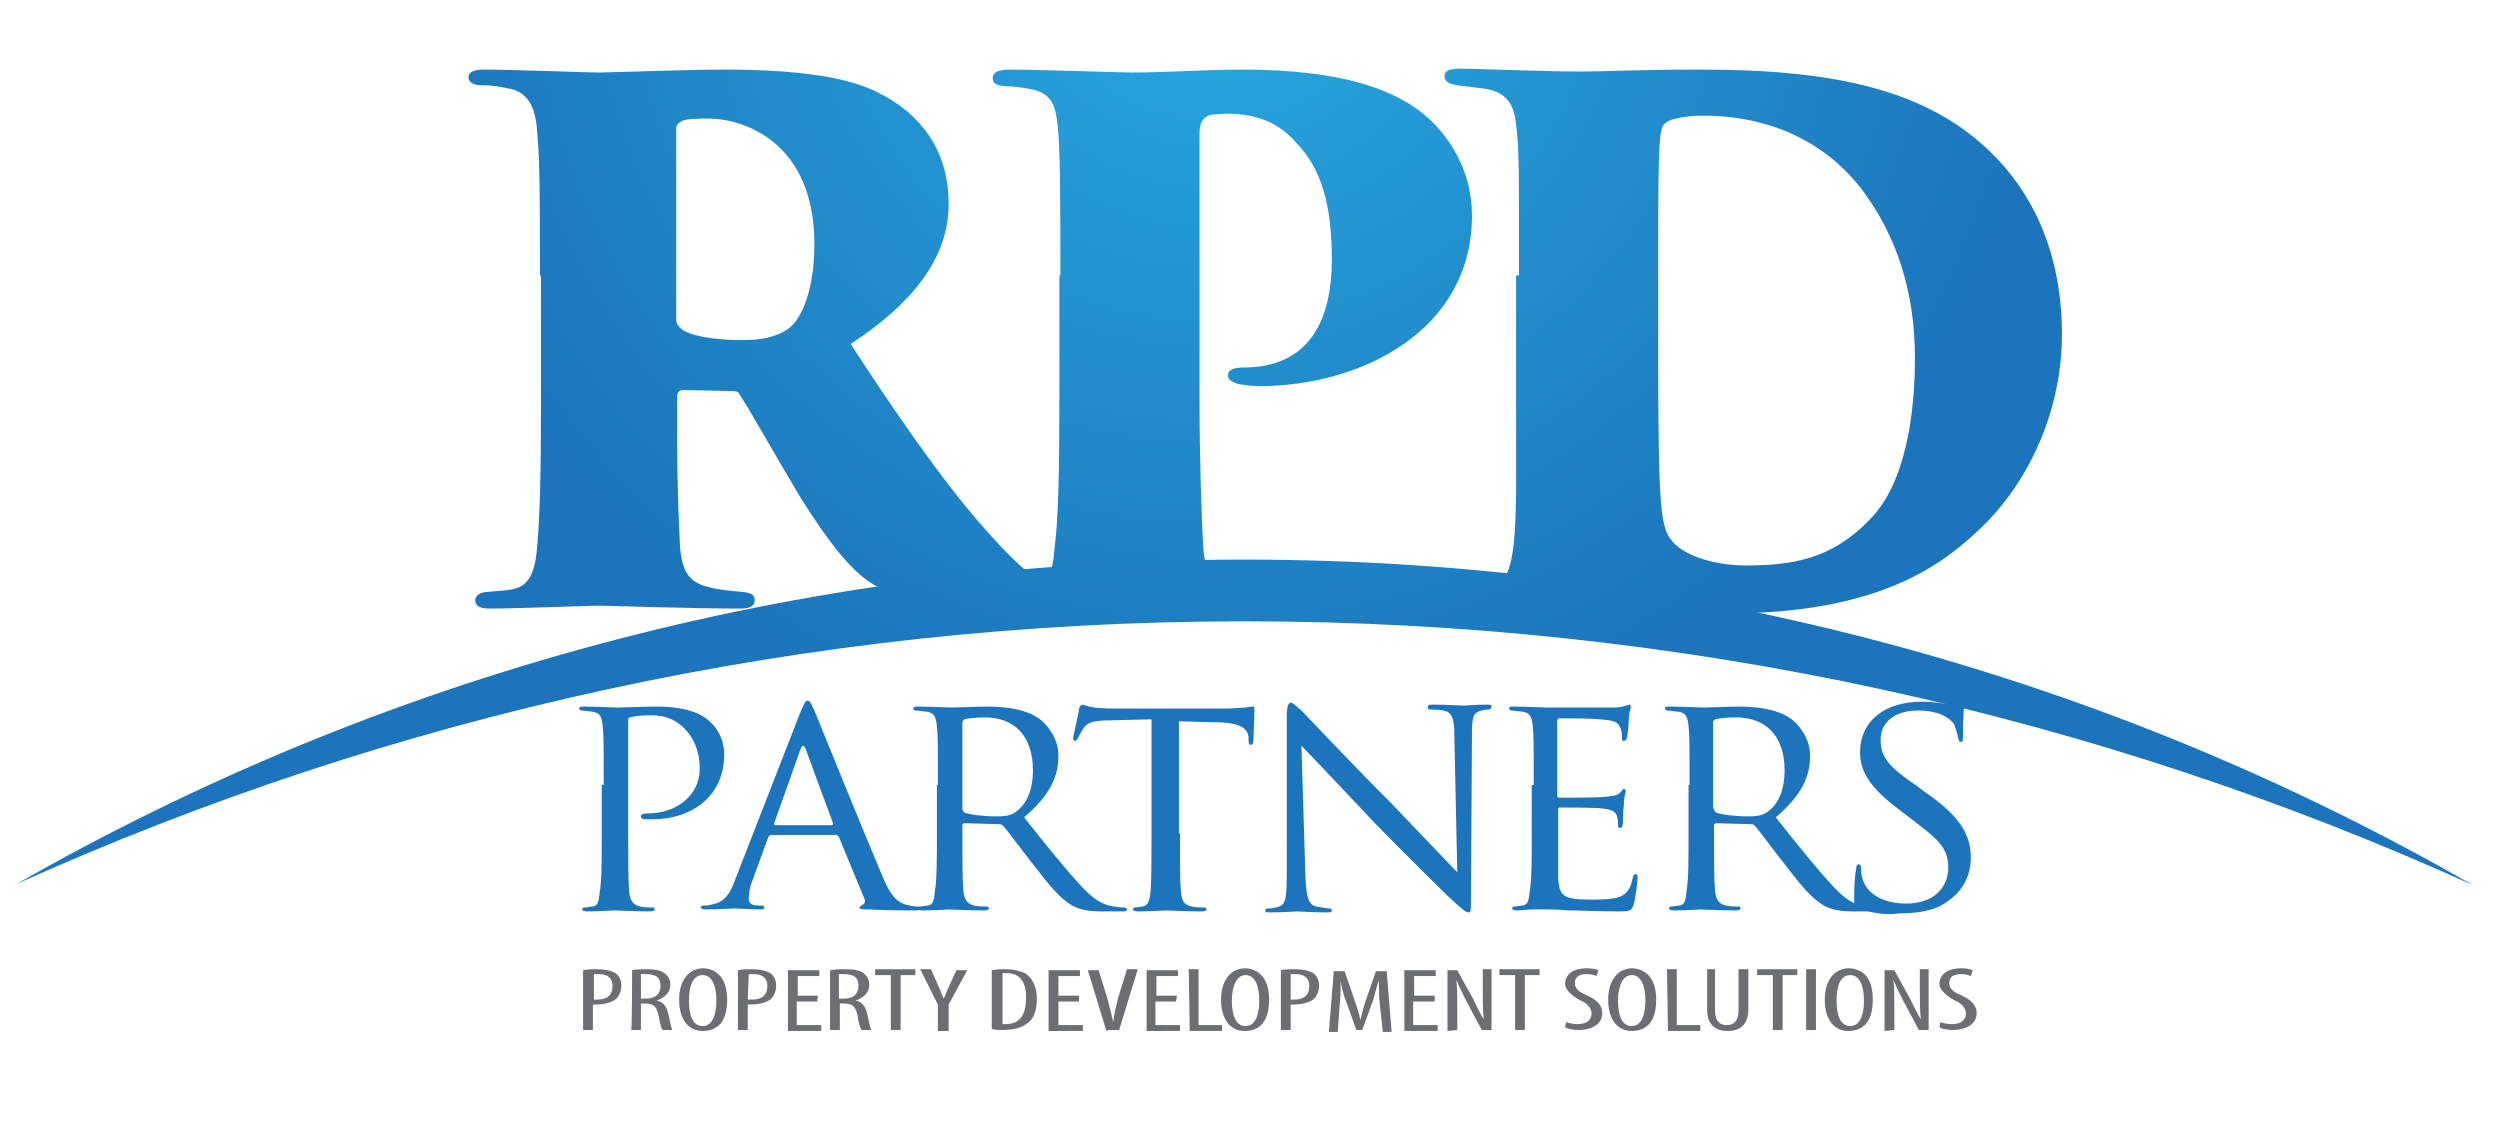
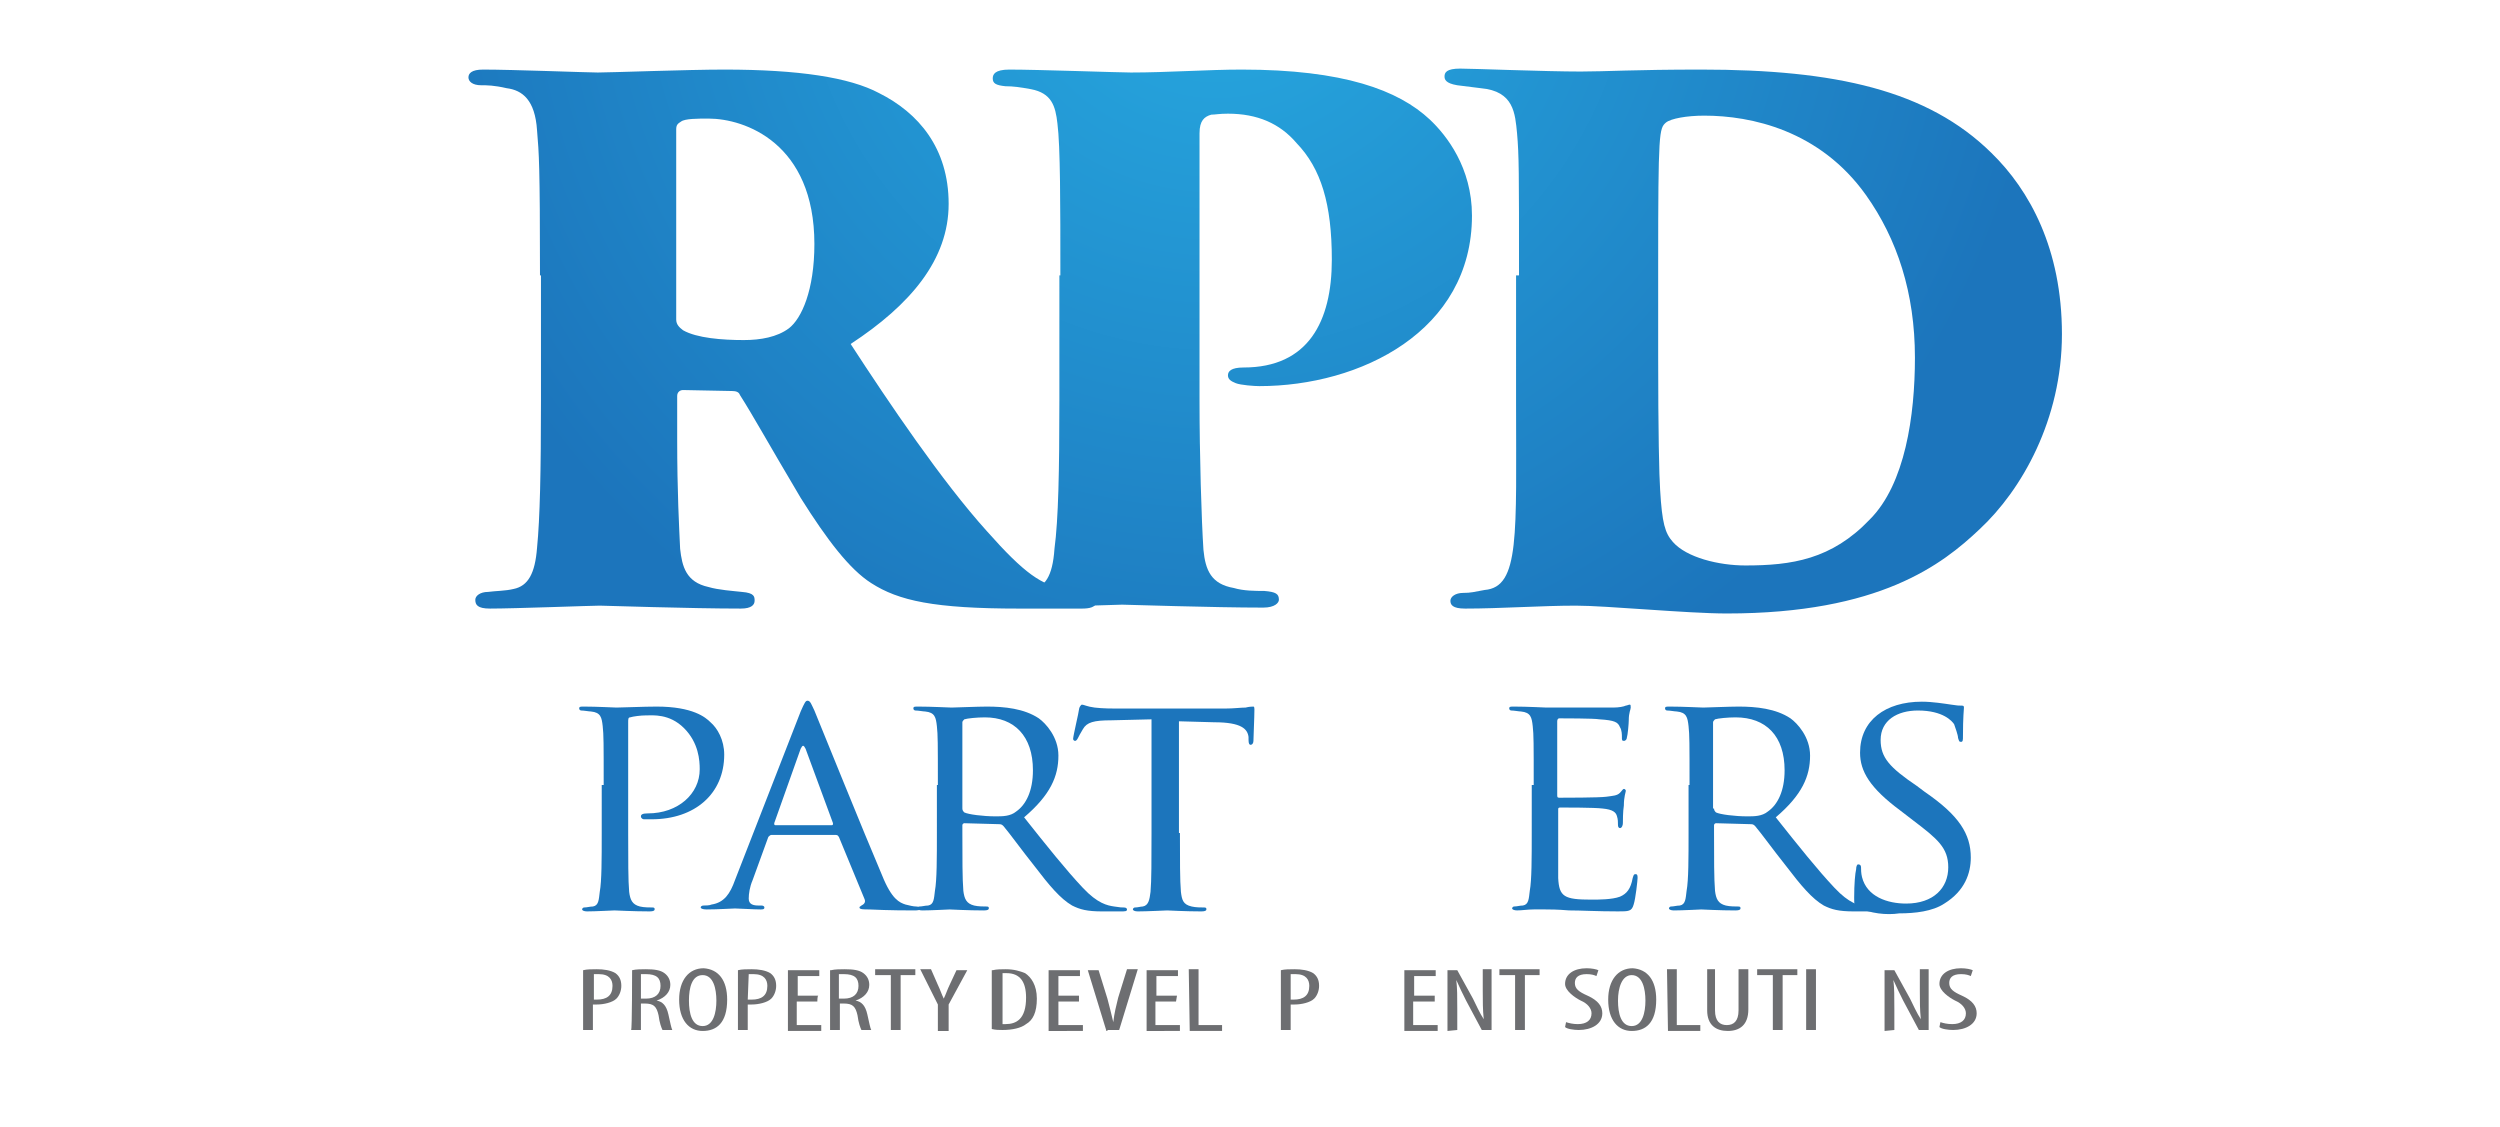
<svg xmlns="http://www.w3.org/2000/svg" version="1.1" id="Layer_1" x="0px" y="0px" viewBox="0 40.9 255.1 115" enable-background="new 0 40.9 255.1 115" xml:space="preserve">
  <g>
    <g enable-background="new    ">
      <path fill="#1C75BC" d="M61.6,121c0-4.3,0-5.1-0.1-6c-0.1-0.9-0.2-1.4-1.2-1.5c-0.2,0-0.7-0.1-1-0.1c-0.1,0-0.2-0.1-0.2-0.2    c0-0.2,0.1-0.2,0.5-0.2c1.3,0,3.1,0.1,3.3,0.1c0.6,0,2.8-0.1,4.1-0.1c3.7,0,5,1.1,5.5,1.6c0.7,0.6,1.4,1.8,1.4,3.3    c0,4-3,6.6-7.4,6.6c-0.2,0-0.7,0-0.8,0c-0.1,0-0.3-0.1-0.3-0.3c0-0.2,0.2-0.3,0.7-0.3c3.1,0,5.3-2,5.3-4.5c0-0.9-0.1-2.7-1.6-4.2    c-1.5-1.5-3.2-1.3-3.9-1.3c-0.5,0-1.3,0.1-1.6,0.2c-0.2,0-0.2,0.2-0.2,0.5v11.3c0,2.7,0,4.9,0.1,6c0.1,0.8,0.3,1.3,1.1,1.5    c0.4,0.1,1,0.1,1.3,0.1c0.2,0,0.2,0.1,0.2,0.2c0,0.1-0.1,0.2-0.5,0.2c-1.6,0-3.5-0.1-3.6-0.1s-2,0.1-2.8,0.1    c-0.3,0-0.5-0.1-0.5-0.2c0-0.1,0.1-0.2,0.2-0.2c0.3,0,0.6-0.1,0.9-0.1c0.6-0.1,0.6-0.7,0.7-1.5c0.2-1.1,0.2-3.3,0.2-6V121H61.6z" />
      <path fill="#1C75BC" d="M81.7,113.5c0.4-0.9,0.5-1.1,0.7-1.1c0.3,0,0.4,0.4,0.7,1c0.5,1.2,5.1,12.6,6.9,16.8c1,2.5,1.8,2.8,2.4,3    c0.4,0.1,0.8,0.2,1.1,0.2c0.2,0,0.4,0.1,0.4,0.2c0,0.2-0.3,0.2-0.7,0.2c-0.4,0-2.5,0-4.5-0.1c-0.6,0-1,0-1-0.2    c0-0.1,0.1-0.1,0.2-0.2c0.2-0.1,0.5-0.3,0.3-0.7l-2.6-6.3c-0.1-0.1-0.1-0.2-0.3-0.2h-6.6c-0.1,0-0.2,0.1-0.3,0.2l-1.6,4.4    c-0.3,0.7-0.4,1.4-0.4,1.9c0,0.6,0.5,0.7,1,0.7h0.3c0.2,0,0.3,0.1,0.3,0.2c0,0.2-0.2,0.2-0.4,0.2c-0.7,0-2.2-0.1-2.6-0.1    c-0.3,0-1.7,0.1-2.9,0.1c-0.4,0-0.6-0.1-0.6-0.2c0-0.1,0.1-0.2,0.3-0.2c0.2,0,0.6,0,0.8-0.1c1.3-0.2,1.9-1.1,2.4-2.5L81.7,113.5z     M84.9,125.1c0.1,0,0.1-0.1,0.1-0.2l-2.8-7.6c-0.2-0.4-0.3-0.4-0.5,0l-2.7,7.6c0,0.1,0,0.2,0.1,0.2H84.9z" />
      <path fill="#1C75BC" d="M95.7,121c0-4.3,0-5.1-0.1-6c-0.1-0.9-0.2-1.4-1.2-1.5c-0.2,0-0.7-0.1-1-0.1c-0.1,0-0.2-0.1-0.2-0.2    c0-0.2,0.1-0.2,0.5-0.2c1.3,0,3.2,0.1,3.4,0.1c0.3,0,2.7-0.1,3.6-0.1c1.8,0,3.8,0.2,5.3,1.2c0.7,0.5,2,1.9,2,3.8    c0,2.1-0.8,4-3.5,6.3c2.3,2.9,4.3,5.4,6,7.2c1.5,1.6,2.5,1.8,3.2,1.9c0.6,0.1,0.8,0.1,1,0.1s0.3,0.1,0.3,0.2    c0,0.2-0.2,0.2-0.7,0.2h-1.8c-1.6,0-2.3-0.2-3.1-0.6c-1.2-0.7-2.3-2-3.9-4.1c-1.2-1.5-2.5-3.3-3.1-4c-0.1-0.1-0.2-0.2-0.4-0.2    l-3.6-0.1c-0.1,0-0.2,0.1-0.2,0.2v0.7c0,2.7,0,4.8,0.1,6c0.1,0.8,0.3,1.3,1.1,1.5c0.4,0.1,1,0.1,1.3,0.1c0.2,0,0.2,0.1,0.2,0.2    c0,0.1-0.1,0.2-0.5,0.2c-1.6,0-3.4-0.1-3.5-0.1c0,0-2,0.1-2.8,0.1c-0.3,0-0.5-0.1-0.5-0.2c0-0.1,0.1-0.2,0.2-0.2    c0.3,0,0.6-0.1,0.9-0.1c0.6-0.1,0.6-0.7,0.7-1.5c0.2-1.1,0.2-3.3,0.2-6V121H95.7z M98.2,123.4c0,0.2,0.1,0.3,0.2,0.4    c0.4,0.2,1.9,0.4,3.2,0.4c0.7,0,1.5,0,2.1-0.5c1-0.7,1.7-2.1,1.7-4.2c0-3.5-1.9-5.4-4.9-5.4c-0.8,0-1.8,0.1-2.1,0.2    c-0.1,0.1-0.2,0.2-0.2,0.3C98.2,114.6,98.2,123.4,98.2,123.4z" />
      <path fill="#1C75BC" d="M120.4,125.9c0,2.7,0,4.9,0.1,6c0.1,0.8,0.2,1.3,1.1,1.5c0.4,0.1,1,0.1,1.3,0.1c0.2,0,0.2,0.1,0.2,0.2    c0,0.1-0.1,0.2-0.5,0.2c-1.6,0-3.4-0.1-3.5-0.1s-2.1,0.1-3,0.1c-0.3,0-0.5-0.1-0.5-0.2c0-0.1,0.1-0.2,0.2-0.2    c0.3,0,0.6-0.1,0.8-0.1c0.6-0.1,0.7-0.7,0.8-1.5c0.1-1.1,0.1-3.3,0.1-6v-11.6l-4.1,0.1c-1.8,0-2.5,0.2-2.9,0.9    c-0.3,0.5-0.4,0.7-0.5,0.9c-0.1,0.2-0.2,0.3-0.3,0.3c-0.1,0-0.2-0.1-0.2-0.2c0-0.3,0.6-2.8,0.6-3c0-0.2,0.2-0.5,0.3-0.5    c0.2,0,0.5,0.2,1.3,0.3c0.8,0.1,1.9,0.1,2.2,0.1H125c0.9,0,1.6-0.1,2.1-0.1c0.4-0.1,0.7-0.1,0.8-0.1c0.1,0,0.1,0.2,0.1,0.3    c0,0.8-0.1,2.8-0.1,3.2c0,0.2-0.1,0.4-0.3,0.4c-0.1,0-0.2-0.1-0.2-0.5v-0.3c-0.1-0.8-0.7-1.5-3.5-1.5l-3.6-0.1v11.4    C120.3,125.9,120.4,125.9,120.4,125.9z" />
-       <path fill="#1C75BC" d="M133.2,130.2c0.1,2.3,0.3,3,1.1,3.2c0.5,0.1,1.2,0.2,1.4,0.2c0.1,0,0.2,0.1,0.2,0.2c0,0.2-0.2,0.2-0.5,0.2    c-1.6,0-2.8-0.1-3-0.1c-0.2,0-1.5,0.1-2.8,0.1c-0.3,0-0.5,0-0.5-0.2c0-0.1,0.1-0.2,0.2-0.2c0.2,0,0.7,0,1.2-0.2    c0.7-0.2,0.8-0.9,0.8-3.5V114c0-1.1,0.2-1.4,0.4-1.4c0.3,0,0.8,0.6,1.1,0.8c0.5,0.5,4.6,4.9,9.1,9.4c2.8,2.9,5.9,6.2,6.8,7.1    l-0.3-13.9c0-1.8-0.2-2.4-1.1-2.6c-0.5-0.1-1.2-0.1-1.4-0.1c-0.2,0-0.2-0.2-0.2-0.3c0-0.2,0.2-0.2,0.6-0.2c1.3,0,2.7,0.1,3,0.1    c0.3,0,1.3-0.1,2.4-0.1c0.3,0,0.5,0,0.5,0.2c0,0.1-0.1,0.3-0.3,0.3c-0.1,0-0.4,0-0.7,0.1c-0.9,0.2-1,0.7-1,2.4l-0.1,16.2    c0,1.8,0,2-0.2,2c-0.3,0-0.6-0.2-2.2-1.7c-0.3-0.3-4.4-4.3-7.5-7.5c-3.3-3.5-6.5-6.9-7.4-7.8L133.2,130.2z" />
      <path fill="#1C75BC" d="M156.5,121c0-4.3,0-5.1-0.1-6c-0.1-0.9-0.2-1.4-1.2-1.5c-0.2,0-0.7-0.1-1-0.1c-0.1,0-0.2-0.1-0.2-0.2    c0-0.2,0.1-0.2,0.5-0.2c1.3,0,3.2,0.1,3.3,0.1c0.2,0,6.2,0,6.8,0c0.6,0,1.1-0.1,1.3-0.2c0.1,0,0.3-0.1,0.4-0.1    c0.1,0,0.1,0.1,0.1,0.3c0,0.2-0.2,0.5-0.2,1.3c0,0.3-0.1,1.5-0.2,1.8c0,0.1-0.1,0.3-0.3,0.3s-0.2-0.1-0.2-0.4c0-0.2,0-0.7-0.2-1    c-0.2-0.5-0.5-0.7-2.1-0.8c-0.5-0.1-3.8-0.1-4.1-0.1c-0.1,0-0.2,0.1-0.2,0.3v7.5c0,0.2,0,0.3,0.2,0.3c0.4,0,4.1,0,4.8-0.1    s1.1-0.1,1.4-0.4c0.2-0.2,0.3-0.4,0.4-0.4c0.1,0,0.2,0.1,0.2,0.2s-0.2,0.6-0.2,1.5c-0.1,0.6-0.1,1.6-0.1,1.8    c0,0.2-0.1,0.5-0.3,0.5c-0.1,0-0.2-0.1-0.2-0.3c0-0.3,0-0.6-0.1-0.9c-0.1-0.4-0.4-0.7-1.5-0.8c-0.8-0.1-3.8-0.1-4.3-0.1    c-0.2,0-0.2,0.1-0.2,0.2v2.3c0,0.9,0,4.2,0,4.7c0.1,1.9,0.6,2.2,3.4,2.2c0.7,0,2.1,0,2.9-0.3c0.7-0.3,1.1-0.8,1.3-1.9    c0.1-0.3,0.1-0.4,0.3-0.4s0.2,0.2,0.2,0.4c0,0.2-0.2,2.1-0.4,2.7c-0.2,0.7-0.5,0.7-1.6,0.7c-2.1,0-3.8-0.1-5-0.1    c-1.2-0.1-2-0.1-2.4-0.1c-0.1,0-0.6,0-1.2,0c-0.6,0-1.2,0.1-1.7,0.1c-0.3,0-0.5-0.1-0.5-0.2c0-0.1,0.1-0.2,0.2-0.2    c0.3,0,0.6-0.1,0.9-0.1c0.6-0.1,0.6-0.7,0.7-1.5c0.2-1.1,0.2-3.3,0.2-6V121H156.5z" />
      <path fill="#1C75BC" d="M172.4,121c0-4.3,0-5.1-0.1-6c-0.1-0.9-0.2-1.4-1.2-1.5c-0.2,0-0.7-0.1-1-0.1c-0.1,0-0.2-0.1-0.2-0.2    c0-0.2,0.1-0.2,0.5-0.2c1.3,0,3.2,0.1,3.4,0.1c0.3,0,2.7-0.1,3.6-0.1c1.8,0,3.8,0.2,5.3,1.2c0.7,0.5,2,1.9,2,3.8    c0,2.1-0.8,4-3.5,6.3c2.3,2.9,4.3,5.4,6,7.2c1.5,1.6,2.5,1.8,3.2,1.9c0.6,0.1,0.8,0.1,1,0.1s0.3,0.1,0.3,0.2    c0,0.2-0.2,0.2-0.7,0.2h-1.8c-1.6,0-2.3-0.2-3.1-0.6c-1.2-0.7-2.3-2-3.9-4.1c-1.2-1.5-2.5-3.3-3.1-4c-0.1-0.1-0.2-0.2-0.4-0.2    l-3.6-0.1c-0.1,0-0.2,0.1-0.2,0.2v0.7c0,2.7,0,4.8,0.1,6c0.1,0.8,0.3,1.3,1.1,1.5c0.4,0.1,1,0.1,1.3,0.1c0.2,0,0.2,0.1,0.2,0.2    c0,0.1-0.1,0.2-0.5,0.2c-1.6,0-3.4-0.1-3.5-0.1c0,0-2,0.1-2.8,0.1c-0.3,0-0.5-0.1-0.5-0.2c0-0.1,0.1-0.2,0.2-0.2    c0.3,0,0.6-0.1,0.9-0.1c0.6-0.1,0.6-0.7,0.7-1.5c0.2-1.1,0.2-3.3,0.2-6V121H172.4z M174.9,123.4c0,0.2,0.1,0.3,0.2,0.4    c0.4,0.2,1.9,0.4,3.2,0.4c0.7,0,1.5,0,2.1-0.5c1-0.7,1.7-2.1,1.7-4.2c0-3.5-1.9-5.4-5-5.4c-0.8,0-1.8,0.1-2.1,0.2    c-0.1,0.1-0.2,0.2-0.2,0.3v8.8C174.8,123.4,174.9,123.4,174.9,123.4z" />
      <path fill="#1C75BC" d="M189.6,133.5c-0.4-0.2-0.4-0.3-0.4-1c0-1.4,0.1-2.5,0.2-2.9c0-0.3,0.1-0.5,0.2-0.5c0.2,0,0.3,0.1,0.3,0.3    s0,0.6,0.1,1c0.5,2,2.6,2.7,4.5,2.7c2.8,0,4.3-1.6,4.3-3.7c0-2-1.1-2.9-3.6-4.8l-1.3-1c-3.1-2.3-4.1-4-4.1-5.9    c0-3.3,2.6-5.2,6.3-5.2c1.1,0,2.3,0.2,3,0.3c0.6,0.1,0.8,0.1,1,0.1c0.2,0,0.3,0,0.3,0.2c0,0.1-0.1,1-0.1,2.9c0,0.4,0,0.6-0.2,0.6    c-0.2,0-0.2-0.1-0.3-0.4c0-0.3-0.3-1.1-0.4-1.4c-0.2-0.3-1.1-1.4-3.7-1.4c-2.1,0-3.8,1-3.8,3c0,1.8,0.9,2.8,3.7,4.7l0.8,0.6    c3.5,2.4,4.7,4.3,4.7,6.7c0,1.6-0.6,3.4-2.7,4.7c-1.2,0.8-3,1-4.6,1C192.5,134.3,190.8,134.1,189.6,133.5z" />
    </g>
    <g>
      <g>
        <g>
          <radialGradient id="SVGID_1_" cx="124.153" cy="-26.656" r="85.184" gradientTransform="matrix(1 0 0 1 1.823429e-003 60.697)" gradientUnits="userSpaceOnUse">
            <stop offset="0" style="stop-color:#27AAE1" />
            <stop offset="1" style="stop-color:#1C75BC" />
          </radialGradient>
-           <path fill="url(#SVGID_1_)" d="M127,104.3c44.7,0,87.1,9.6,125.3,26.9C215.4,110,172.6,98,127,98S38.6,110,1.7,131.1      C39.9,113.9,82.3,104.3,127,104.3z" />
        </g>
        <g>
          <radialGradient id="SVGID_2_" cx="124.153" cy="-26.656" r="85.184" gradientTransform="matrix(1 0 0 1 1.823429e-003 60.697)" gradientUnits="userSpaceOnUse">
            <stop offset="0" style="stop-color:#27AAE1" />
            <stop offset="1" style="stop-color:#1C75BC" />
          </radialGradient>
          <path fill="url(#SVGID_2_)" d="M55.1,69c0-11.3-0.1-12.4-0.3-14.8c-0.2-3.1-1.5-4.1-3.1-4.3c-1.3-0.3-2-0.3-2.6-0.3      c-0.9,0-1.3-0.4-1.3-0.8c0-0.4,0.3-0.8,1.5-0.8c3,0,10.7,0.3,11.7,0.3c1.3,0,9.2-0.3,12.9-0.3c7.6,0,12.8,0.8,15.8,2.4      c4,2,7.1,5.6,7.1,11.3c0,5.7-3.9,10.3-10,14.3c3.9,6,9.3,14,13.9,19.1c3.9,4.4,5.6,5.5,8,5.9c0.8,0.2,1.4,0.2,2,0.3      c0.8,0.1,1.2,0.5,1.2,0.9c0,0.7-0.8,0.8-1.5,0.8H104c-8.7,0-12.3-0.8-15.1-2.6c-2.2-1.4-4.5-4.4-7.2-8.7      c-3.5-5.9-4.8-8.3-6.2-10.5c-0.1-0.3-0.4-0.4-0.8-0.4l-5-0.1c-0.3,0-0.6,0.2-0.6,0.6v4.4c0,5.5,0.2,9,0.3,11.2      c0.2,1.8,0.6,3.4,2.9,3.9c1,0.3,2.5,0.4,3.4,0.5c1.3,0.1,1.3,0.5,1.3,0.9c0,0.4-0.3,0.8-1.4,0.8c-5.1,0-14-0.3-14.4-0.3      c-0.8,0-8.7,0.3-11.2,0.3c-1.3,0-1.5-0.4-1.5-0.9c0-0.4,0.5-0.8,1.3-0.8c0.7-0.1,1.8-0.1,2.6-0.3c1.5-0.3,2.2-1.6,2.4-4.2      c0.3-3,0.4-7.9,0.4-15V69H55.1z M69,73.5c0,0.5,0.3,0.8,0.7,1.1c1.4,0.8,4,1,6.2,1c1.7,0,3.4-0.3,4.6-1.2c1.3-1,2.6-3.9,2.6-8.6      C83.1,55.5,76,53,72.3,53c-1.1,0-2.4,0-2.8,0.3c-0.3,0.2-0.5,0.3-0.5,0.8V73.5L69,73.5z" />
          <radialGradient id="SVGID_3_" cx="124.153" cy="-26.656" r="85.184" gradientTransform="matrix(1 0 0 1 1.823429e-003 60.697)" gradientUnits="userSpaceOnUse">
            <stop offset="0" style="stop-color:#27AAE1" />
            <stop offset="1" style="stop-color:#1C75BC" />
          </radialGradient>
          <path fill="url(#SVGID_3_)" d="M108.2,69c0-7.3,0-13.2-0.3-15.5c-0.2-1.8-0.6-3.1-2.7-3.5c-1.1-0.2-1.8-0.3-2.6-0.3      c-1-0.1-1.3-0.3-1.3-0.8c0-0.4,0.2-0.9,1.7-0.9c2.9,0,11.3,0.3,12.4,0.3c3.7,0,7.9-0.3,11.3-0.3c10.4,0,16,2.1,19.2,5.1      c1.7,1.6,4.3,4.9,4.3,9.8c0,11.8-11.4,17.4-21.7,17.4c-0.5,0-1.9-0.1-2.4-0.3s-0.8-0.4-0.8-0.8s0.3-0.8,1.6-0.8      c6.6,0,9-4.7,9-11c0-5.7-1.1-9.3-3.6-11.9c-1.7-2-4-3-7-3c-0.9,0-1.3,0.1-1.7,0.1c-0.7,0.2-1.2,0.6-1.2,1.9v27.3      c0,5.5,0.2,12.2,0.4,15.2c0.2,2.1,0.8,3.5,3.1,3.9c1,0.3,2.2,0.3,3.1,0.3c1.2,0.1,1.5,0.3,1.5,0.9c0,0.3-0.4,0.8-1.6,0.8      c-5.1,0-13.9-0.3-14.4-0.3c-0.2,0-9.1,0.3-11.4,0.3c-1.3,0-1.7-0.3-1.7-0.8c0-0.6,0.7-0.8,1.5-0.8c0.7-0.1,1.5-0.1,2.3-0.2      c1.4-0.3,2.2-1.3,2.4-4.2c0.4-3,0.5-8,0.5-15.1V69H108.2z" />
          <radialGradient id="SVGID_4_" cx="124.153" cy="-26.656" r="85.184" gradientTransform="matrix(1 0 0 1 1.823429e-003 60.697)" gradientUnits="userSpaceOnUse">
            <stop offset="0" style="stop-color:#27AAE1" />
            <stop offset="1" style="stop-color:#1C75BC" />
          </radialGradient>
          <path fill="url(#SVGID_4_)" d="M155,69c0-10.7,0-12.2-0.2-14.5c-0.2-2-0.3-4.3-3.7-4.6l-2.4-0.3c-1.2-0.2-1.3-0.6-1.3-0.9      c0-0.4,0.2-0.8,1.6-0.8c1.3,0,8.7,0.3,12.3,0.3c2.5,0,5.5-0.2,12.3-0.2c13.7,0,23.1,2.1,29.6,8.5c3.9,3.8,7.2,9.8,7.2,18.5      s-4.1,15.9-8.4,19.9c-3.8,3.6-10.2,8.6-25.8,8.6c-4,0-12.3-0.8-15.4-0.8c-3.5,0-7.7,0.3-11.3,0.3c-1.3,0-1.5-0.4-1.5-0.8      c0-0.4,0.5-0.8,1.3-0.8c0.8,0,1.1-0.1,2.2-0.3c3.6-0.3,3.2-5.6,3.2-19.2V69H155z M169.2,77.2c0,7.7,0.1,12.3,0.2,13.7      c0.2,3.4,0.5,4.4,1.3,5.3c1.4,1.6,4.7,2.4,7.4,2.4c4.7,0,8.8-0.6,12.7-4.7c3.6-3.6,4.6-10.6,4.6-16.5c0-6.6-1.8-12.1-5-16.6      c-4.7-6.6-11.7-8.1-16.5-8.1c-1.8,0-3.4,0.3-3.9,0.7c-0.7,0.6-0.8,0.9-0.8,14.5V77.2z" />
        </g>
      </g>
    </g>
    <g>
      <g enable-background="new    ">
        <path fill="#6D6E71" d="M59.5,139.9c0.4-0.1,0.9-0.1,1.4-0.1c0.7,0,1.4,0.1,1.9,0.4c0.4,0.3,0.6,0.7,0.6,1.3c0,0.5-0.2,1-0.5,1.3     c-0.4,0.4-1.3,0.6-2,0.6c-0.2,0-0.3,0-0.4,0v2.6h-1V139.9z M60.5,142.9c0.1,0,0.2,0,0.4,0c1,0,1.6-0.4,1.6-1.4     c0-0.6-0.3-1.2-1.4-1.2c-0.2,0-0.4,0-0.5,0v2.6L60.5,142.9L60.5,142.9z" />
        <path fill="#6D6E71" d="M64.5,139.9c0.4-0.1,1-0.1,1.4-0.1c0.9,0,1.5,0.1,1.9,0.4c0.4,0.3,0.6,0.7,0.6,1.2c0,0.7-0.5,1.3-1.4,1.6     l0,0c0.6,0.1,1,0.5,1.2,1.4c0.2,0.9,0.3,1.4,0.4,1.6h-1c-0.1-0.2-0.3-0.7-0.4-1.5c-0.2-0.9-0.5-1.2-1.4-1.2h-0.4v2.7h-1     C64.5,146,64.5,139.9,64.5,139.9z M65.5,142.8h0.4c1,0,1.5-0.5,1.5-1.3c0-0.8-0.4-1.2-1.5-1.2c-0.2,0-0.4,0-0.5,0v2.5H65.5z" />
        <path fill="#6D6E71" d="M74.2,142.9c0,2.4-1.1,3.2-2.5,3.2s-2.4-1.1-2.4-3.2c0-2,1-3.2,2.5-3.2C73.3,139.8,74.2,140.9,74.2,142.9     z M70.3,143c0,1.3,0.3,2.6,1.4,2.6s1.4-1.4,1.4-2.6c0-1.2-0.3-2.6-1.4-2.6C70.6,140.4,70.3,141.7,70.3,143z" />
        <path fill="#6D6E71" d="M75.3,139.9c0.4-0.1,0.9-0.1,1.4-0.1c0.7,0,1.4,0.1,1.9,0.4c0.4,0.3,0.6,0.7,0.6,1.3c0,0.5-0.2,1-0.5,1.3     c-0.4,0.4-1.3,0.6-2,0.6c-0.2,0-0.3,0-0.4,0v2.6h-1V139.9z M76.3,142.9c0.1,0,0.2,0,0.4,0c1,0,1.6-0.4,1.6-1.4     c0-0.6-0.3-1.2-1.4-1.2c-0.2,0-0.4,0-0.5,0L76.3,142.9L76.3,142.9L76.3,142.9z" />
        <path fill="#6D6E71" d="M83.4,143.1h-2.1v2.4h2.5v0.6h-3.4v-6.2h3.2v0.6h-2.2v2h2.1C83.4,142.5,83.4,143.1,83.4,143.1z" />
        <path fill="#6D6E71" d="M84.8,139.9c0.4-0.1,1-0.1,1.4-0.1c0.9,0,1.5,0.1,1.9,0.4c0.4,0.3,0.6,0.7,0.6,1.2c0,0.7-0.5,1.3-1.4,1.6     l0,0c0.6,0.1,1,0.5,1.2,1.4c0.2,0.9,0.3,1.4,0.4,1.6h-1c-0.1-0.2-0.3-0.7-0.4-1.5c-0.2-0.9-0.5-1.2-1.4-1.2h-0.4v2.7h-1v-6.1     H84.8z M85.7,142.8h0.4c1,0,1.5-0.5,1.5-1.3c0-0.8-0.4-1.2-1.5-1.2c-0.2,0-0.4,0-0.5,0v2.5H85.7z" />
        <path fill="#6D6E71" d="M90.8,140.4h-1.5v-0.6h4.1v0.6h-1.5v5.6h-1v-5.6H90.8z" />
        <path fill="#6D6E71" d="M95.7,146.1v-2.7l-1.8-3.6H95l0.7,1.6c0.2,0.4,0.4,1,0.6,1.4l0,0c0.2-0.4,0.4-1,0.6-1.4l0.7-1.5h1.1     l-1.9,3.5v2.7H95.7z" />
        <path fill="#6D6E71" d="M101.3,139.9c0.4-0.1,0.9-0.1,1.3-0.1c0.9,0,1.5,0.2,2,0.4c0.6,0.4,1.2,1.2,1.2,2.6     c0,1.4-0.4,2.2-1.1,2.6c-0.5,0.4-1.4,0.6-2.4,0.6c-0.4,0-0.7,0-1.1-0.1v-6H101.3z M102.3,145.4c0.1,0,0.3,0,0.3,0     c1.1,0,2.1-0.5,2.1-2.7c0-1.6-0.6-2.5-2-2.5c-0.1,0-0.3,0-0.4,0V145.4z" />
        <path fill="#6D6E71" d="M110.1,143.1H108v2.4h2.5v0.6H107v-6.2h3.2v0.6H108v2h2.1C110.1,142.5,110.1,143.1,110.1,143.1z" />
        <path fill="#6D6E71" d="M112.9,146.1l-1.9-6.2h1.1l0.9,2.9c0.2,0.7,0.4,1.6,0.6,2.4l0,0c0.1-0.9,0.3-1.7,0.5-2.5l0.9-2.9h1.1     l-1.9,6.2H113v0.1H112.9z" />
        <path fill="#6D6E71" d="M120,143.1h-2.1v2.4h2.5v0.6H117v-6.2h3.2v0.6H118v2h2.1L120,143.1L120,143.1z" />
        <path fill="#6D6E71" d="M121.3,139.8h1v5.7h2.4v0.6h-3.3L121.3,139.8L121.3,139.8z" />
-         <path fill="#6D6E71" d="M129.5,142.9c0,2.4-1.1,3.2-2.5,3.2s-2.4-1.1-2.4-3.2c0-2,1-3.2,2.5-3.2     C128.6,139.8,129.5,140.9,129.5,142.9z M125.7,143c0,1.3,0.3,2.6,1.4,2.6c1.1,0,1.4-1.4,1.4-2.6c0-1.2-0.3-2.6-1.4-2.6     C126.1,140.4,125.7,141.7,125.7,143z" />
        <path fill="#6D6E71" d="M130.7,139.9c0.4-0.1,0.9-0.1,1.4-0.1c0.7,0,1.4,0.1,1.9,0.4c0.4,0.3,0.6,0.7,0.6,1.3     c0,0.5-0.2,1-0.5,1.3c-0.4,0.4-1.3,0.6-2,0.6c-0.2,0-0.3,0-0.4,0v2.6h-1V139.9z M131.6,142.9c0.1,0,0.2,0,0.4,0     c1,0,1.6-0.4,1.6-1.4c0-0.6-0.3-1.2-1.4-1.2c-0.2,0-0.4,0-0.5,0v2.6L131.6,142.9L131.6,142.9z" />
-         <path fill="#6D6E71" d="M140.8,143.4c-0.1-0.9-0.1-1.7-0.1-2.5l0,0c-0.2,0.6-0.4,1.4-0.6,2.1l-1.1,3h-0.6l-1-2.8     c-0.3-0.7-0.5-1.6-0.6-2.2l0,0c0,0.7,0,1.6-0.1,2.5l-0.2,2.7h-0.9l0.5-6.2h1.1l1,2.9c0.3,0.9,0.5,1.4,0.6,2.1l0,0     c0.2-0.7,0.3-1.3,0.6-2.1l1-2.9h1.1l0.5,6.2h-0.9L140.8,143.4z" />
        <path fill="#6D6E71" d="M146.3,143.1h-2.1v2.4h2.5v0.6h-3.4v-6.2h3.2v0.6h-2.2v2h2.1v0.6H146.3z" />
        <path fill="#6D6E71" d="M147.7,146.1v-6.2h1l1.6,2.9c0.3,0.6,0.7,1.5,1.1,2.1l0,0c-0.1-1-0.1-1.8-0.1-2.9v-2.2h0.9v6.2h-1l-1.6-3     c-0.3-0.6-0.7-1.4-1-2.1l0,0c0.1,0.9,0.1,1.6,0.1,3v2.1L147.7,146.1L147.7,146.1z" />
        <path fill="#6D6E71" d="M154.5,140.4H153v-0.6h4.1v0.6h-1.5v5.6h-1v-5.6H154.5z" />
        <path fill="#6D6E71" d="M159.8,145.2c0.3,0.1,0.7,0.2,1.2,0.2c0.9,0,1.4-0.4,1.4-1.1c0-0.5-0.4-1-1.1-1.3c-0.6-0.3-1.6-1-1.6-1.7     c0-1,0.9-1.6,2.2-1.6c0.5,0,1,0.1,1.2,0.2l-0.2,0.6c-0.2-0.1-0.5-0.2-1-0.2c-0.9,0-1.2,0.4-1.2,0.9c0,0.6,0.4,0.9,1.3,1.3     c1.1,0.5,1.5,1.1,1.5,1.8c0,1.1-1.1,1.7-2.4,1.7c-0.5,0-1.2-0.1-1.4-0.3L159.8,145.2z" />
        <path fill="#6D6E71" d="M169,142.9c0,2.4-1.1,3.2-2.5,3.2s-2.4-1.1-2.4-3.2c0-2,1-3.2,2.5-3.2C168.1,139.8,169,140.9,169,142.9z      M165.1,143c0,1.3,0.3,2.6,1.4,2.6s1.4-1.4,1.4-2.6c0-1.2-0.3-2.6-1.4-2.6C165.5,140.4,165.1,141.7,165.1,143z" />
        <path fill="#6D6E71" d="M170.1,139.8h1v5.7h2.4v0.6h-3.3L170.1,139.8L170.1,139.8z" />
        <path fill="#6D6E71" d="M175,139.8v4.2c0,1.1,0.5,1.5,1.2,1.5s1.2-0.4,1.2-1.5v-4.2h1v4.1c0,1.6-0.9,2.2-2.1,2.2     s-2.1-0.6-2.1-2.1v-4.2C174,139.8,175,139.8,175,139.8z" />
        <path fill="#6D6E71" d="M180.8,140.4h-1.5v-0.6h4.1v0.6h-1.5v5.6h-1v-5.6H180.8z" />
        <path fill="#6D6E71" d="M185.3,139.8v6.2h-1v-6.2H185.3z" />
-         <path fill="#6D6E71" d="M191.1,142.9c0,2.4-1.1,3.2-2.5,3.2s-2.4-1.1-2.4-3.2c0-2,1-3.2,2.5-3.2     C190.3,139.8,191.1,140.9,191.1,142.9z M187.4,143c0,1.3,0.3,2.6,1.4,2.6c1.1,0,1.4-1.4,1.4-2.6c0-1.2-0.3-2.6-1.4-2.6     S187.4,141.7,187.4,143z" />
        <path fill="#6D6E71" d="M192.3,146.1v-6.2h1l1.6,2.9c0.3,0.6,0.7,1.5,1.1,2.1l0,0c-0.1-1-0.1-1.8-0.1-2.9v-2.2h0.9v6.2h-1l-1.6-3     c-0.3-0.6-0.7-1.4-1-2.1l0,0c0.1,0.9,0.1,1.6,0.1,3v2.1L192.3,146.1L192.3,146.1z" />
        <path fill="#6D6E71" d="M198,145.2c0.3,0.1,0.7,0.2,1.2,0.2c0.9,0,1.4-0.4,1.4-1.1c0-0.5-0.4-1-1.1-1.3c-0.6-0.3-1.6-1-1.6-1.7     c0-1,0.9-1.6,2.2-1.6c0.5,0,1,0.1,1.2,0.2l-0.2,0.6c-0.2-0.1-0.5-0.2-1-0.2c-0.9,0-1.2,0.4-1.2,0.9c0,0.6,0.4,0.9,1.3,1.3     c1.1,0.5,1.5,1.1,1.5,1.8c0,1.1-1.1,1.7-2.4,1.7c-0.5,0-1.2-0.1-1.4-0.3L198,145.2z" />
      </g>
    </g>
  </g>
</svg>